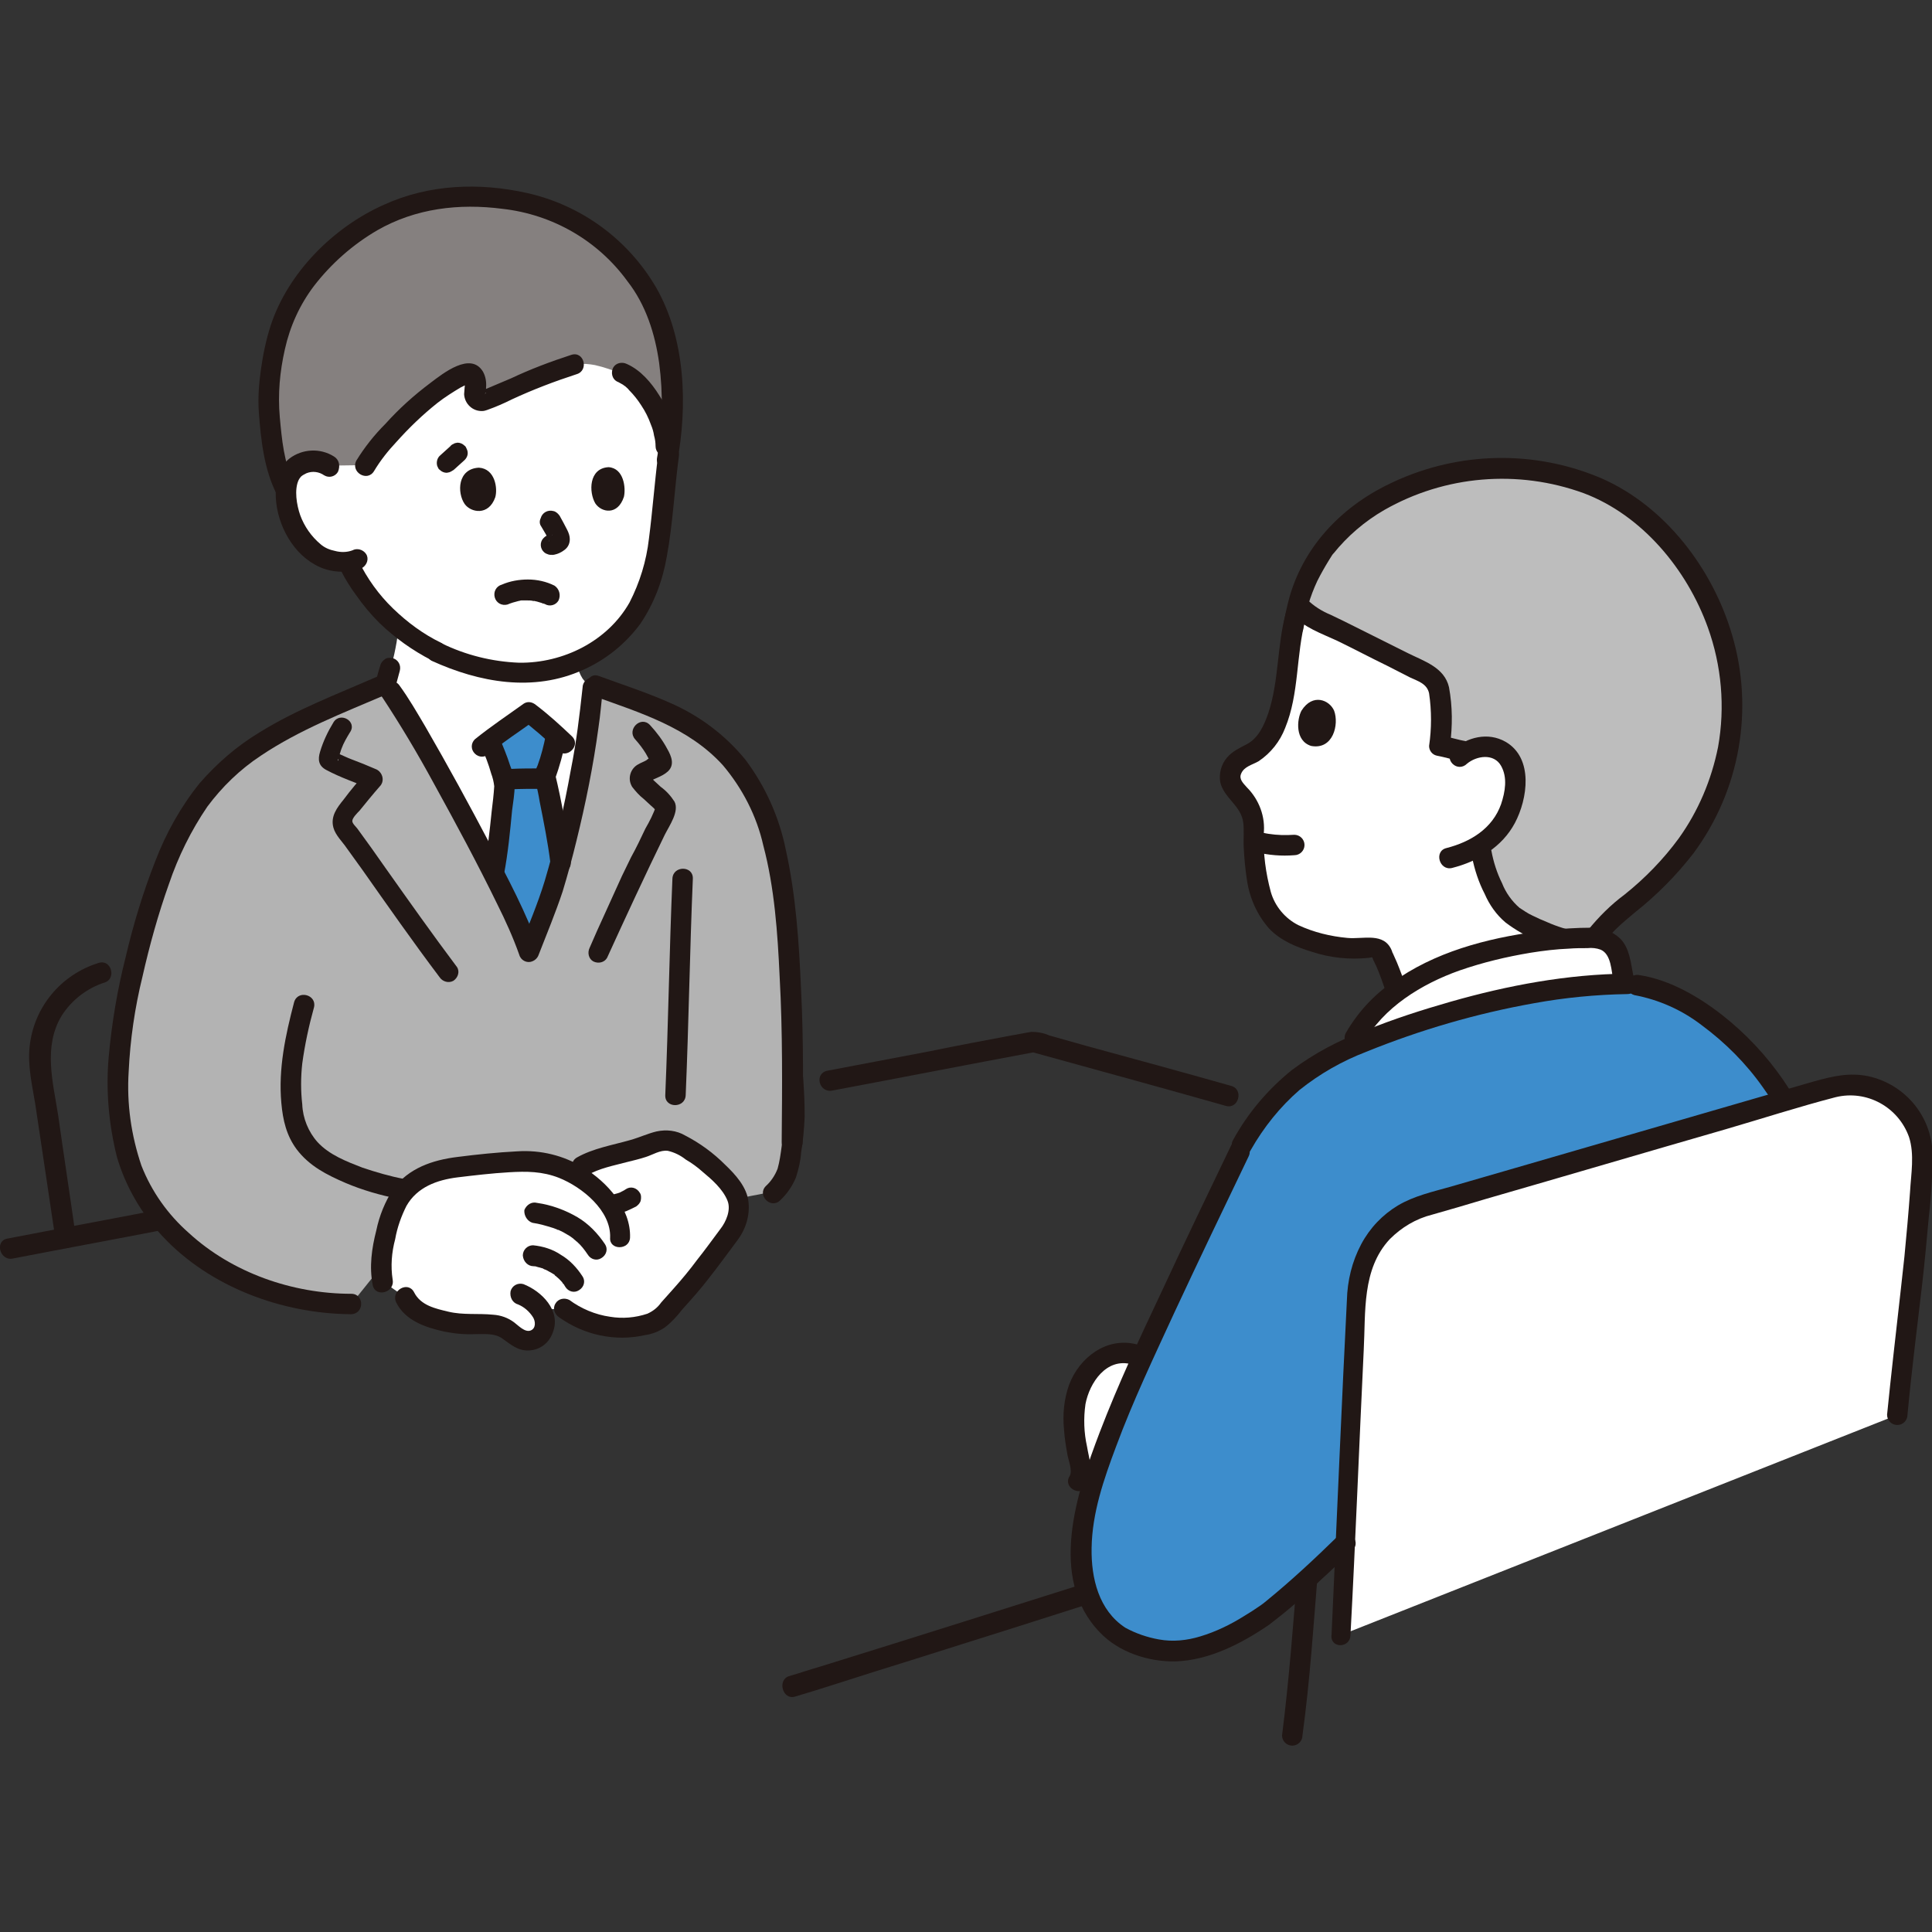
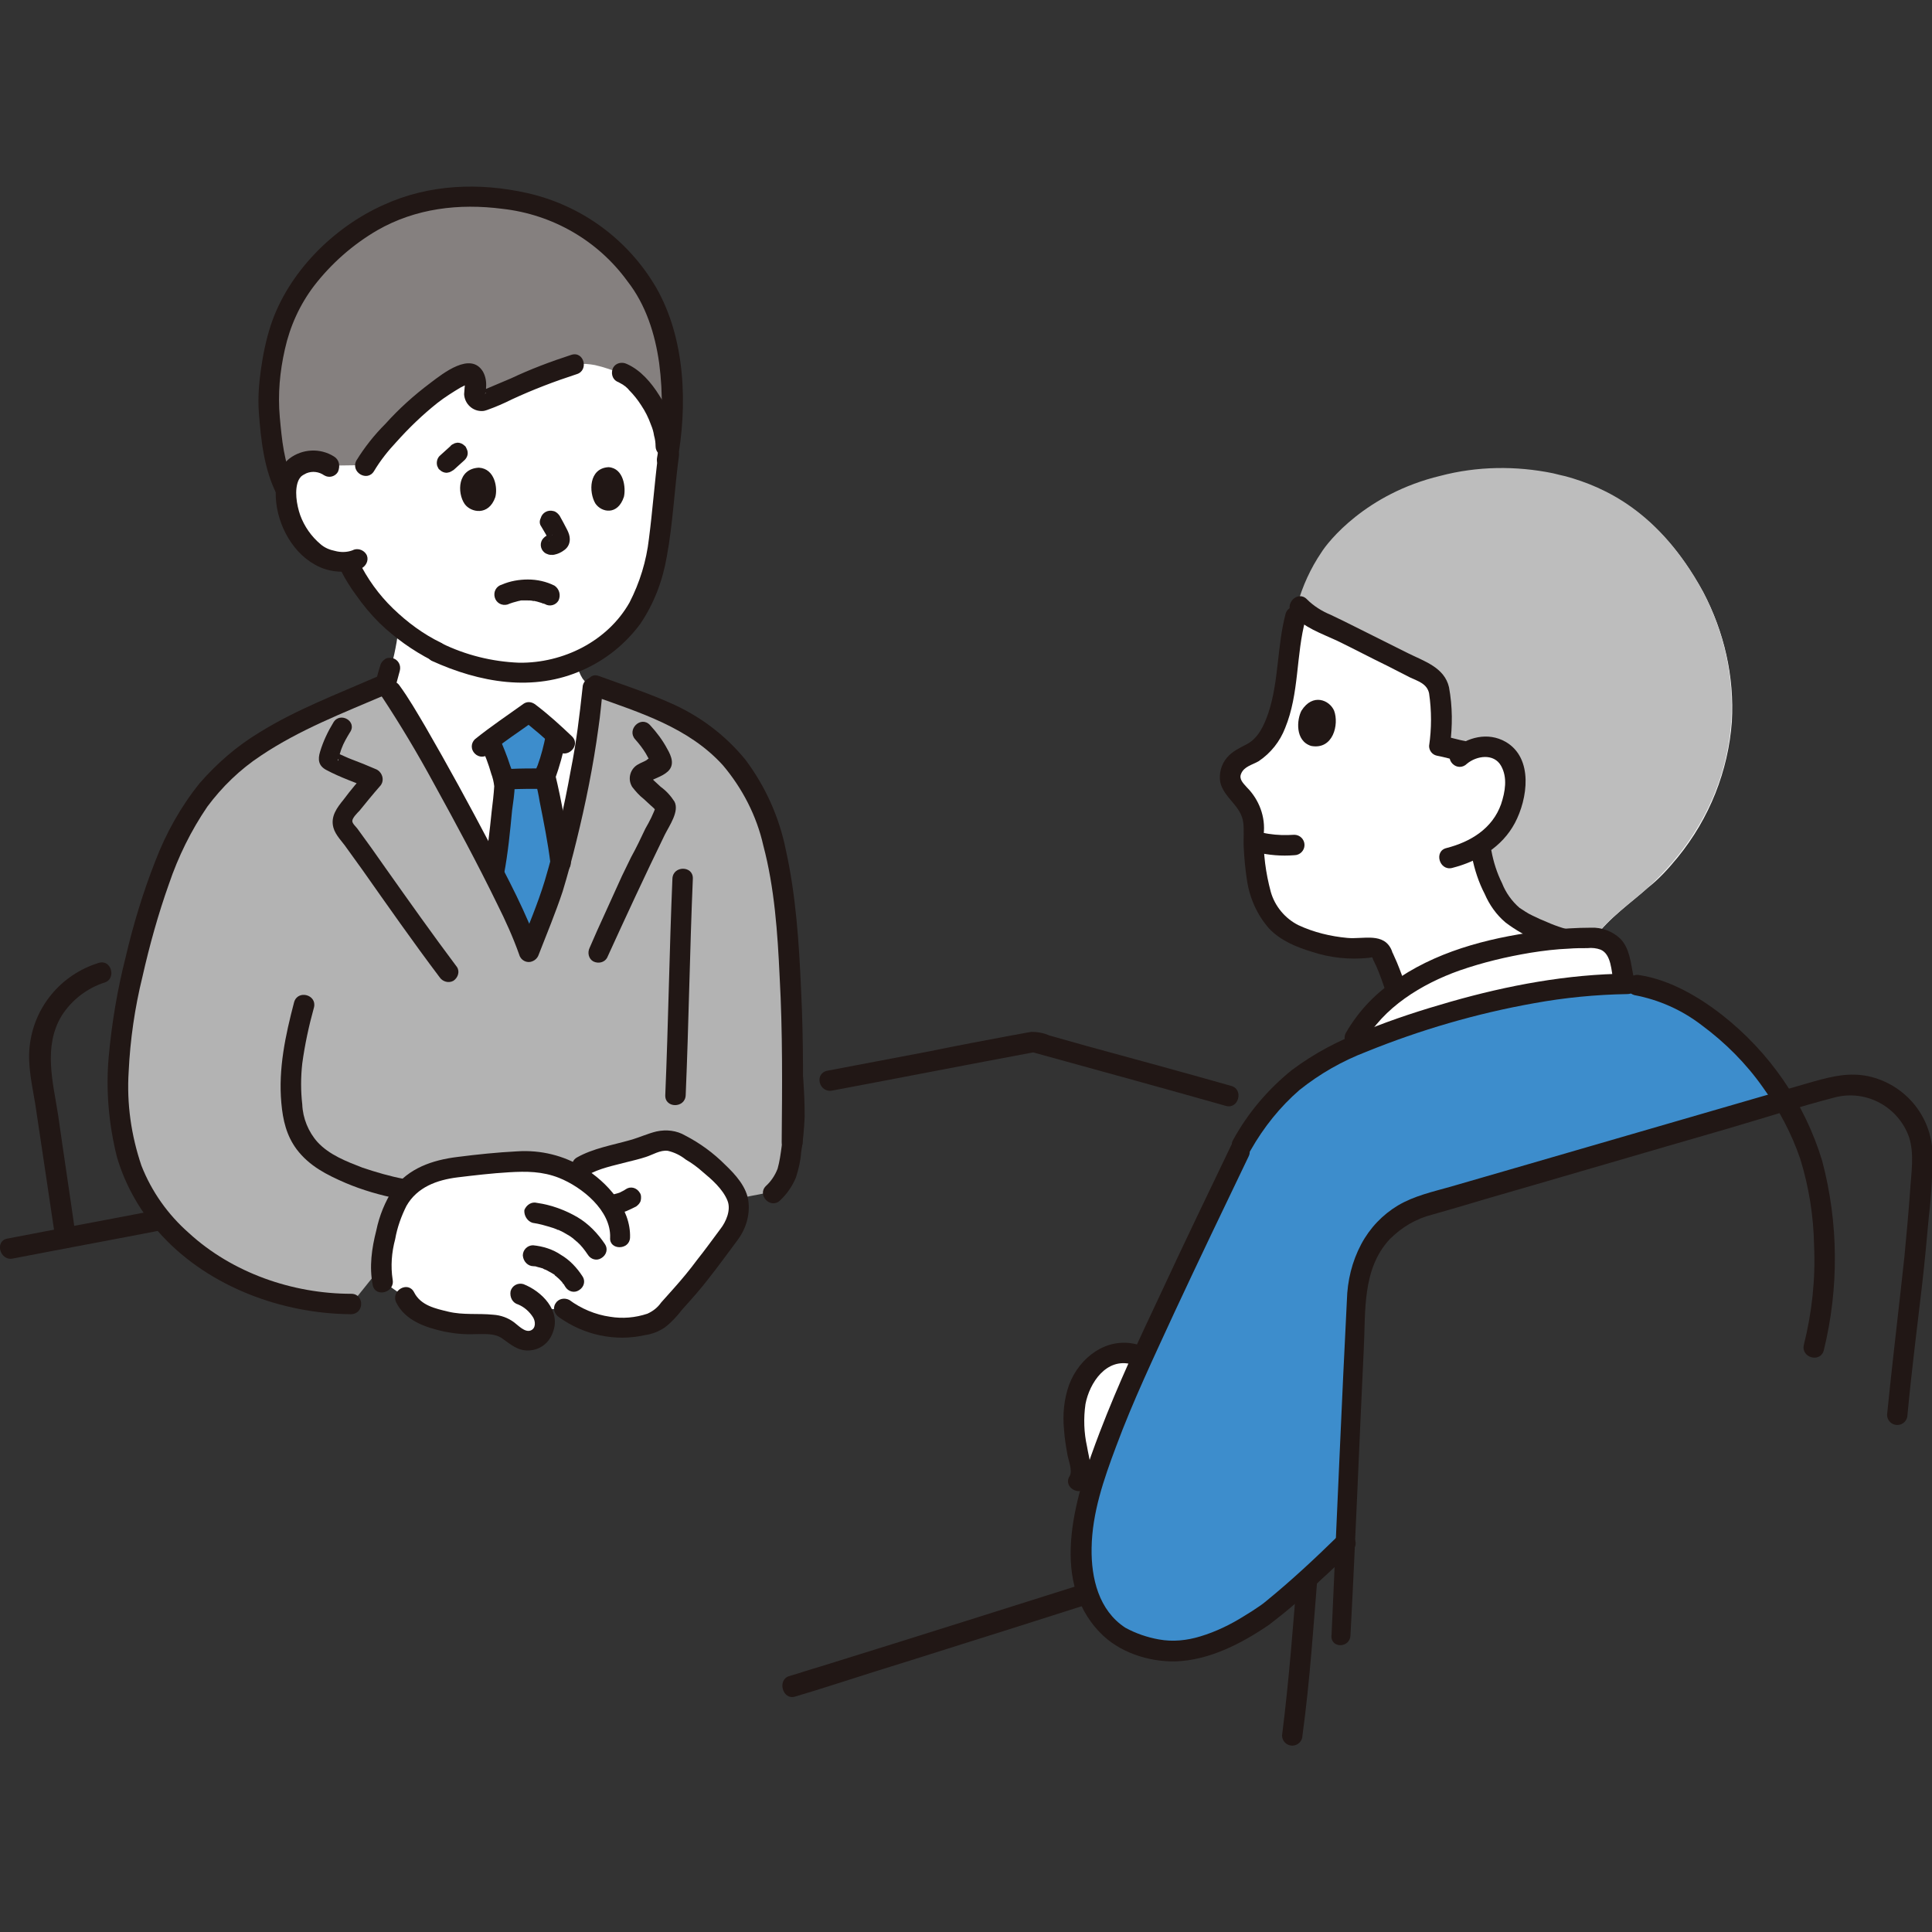
<svg xmlns="http://www.w3.org/2000/svg" version="1.1" id="レイヤー_1" x="0px" y="0px" viewBox="0 0 378.4 378.4" style="enable-background:new 0 0 378.4 378.4;" xml:space="preserve">
  <rect x="0" y="0" width="378.4" height="378.4" fill="#333333" stroke="none" />
  <style type="text/css">
	.st0{fill:#FFFFFF;}
	.st1{fill:#BDBDBD;}
	.st2{fill:#211715;}
	.st3{fill:#3D8DCC;}
	.st4{fill:#B3B3B3;}
	.st5{fill:#85807F;}
	.st6{fill:none;}
</style>
  <path class="st0" d="M328.6,167.9c6.2-7.6,9.9-16.9,10.6-26.6c0.5-8.8-1.5-17.5-5.6-25.3c-9.5-17.4-21.7-21.4-29.3-23.1  c-7.3-1.5-14.9-1.4-22.1,0.5c-14.6,3.5-22,12.9-23.3,15c-2.9,4.3-4.8,9.1-5.5,14.3c-0.6,2.7-1,5.4-1.1,8.1  c-0.8,6.2-1.9,14.7-7.8,17.2c-1.2,0.5-2.2,1.3-2.9,2.4c-1.7,2.9,0.9,4.6,2.3,6.5c0.9,1.2,1.5,2.7,1.8,4.2c-0.1,3,0,6,0.4,9  c0.2,2.1,0.7,4.2,1.4,6.2c1,2.9,3.2,5.3,5.9,6.6c4.5,2.2,10.9,3.4,15.1,2.7c1-0.2,2,0.5,2.3,1.4c1.1,2.3,2,4.6,2.7,7l0.1,0.3  c4.3-3.1,9.2-5.5,14.3-7c7.8-2.4,15.9-3.6,24-3.7c0.2,0,0.4,0,0.5,0c2.6-3.7,7.3-7,10.3-9.7C324.9,172.2,326.8,170.1,328.6,167.9z" />
  <path class="st1" d="M281.9,134.9c0.4,3.7,0.4,7.4,0,11.1c0.9,0.2,3.9,1,4.7,1.1l0.6,0.1c0.9-0.5,1.8-0.9,2.9-1  c1.8-0.3,3.5,0.3,4.8,1.5c1.8,1.8,2.3,5,1.8,7.5c-0.7,4.2-3.1,8-6.8,10.3c0.2,0.9,0.3,1.6,0.3,1.6c0.8,4,2.5,7.9,5,11.1  c2.5,2.8,9.3,5.4,13.4,6.3l2.8,0.7c2.2-4.4,7.9-8.2,11.3-11.3c6.1-5.5,15.3-16.4,16.4-32.8c0.5-8.8-1.5-17.5-5.6-25.3  c-8.5-15.6-19.2-20.4-26.8-22.5c-0.9-0.2-1.7-0.4-2.5-0.6c-7.3-1.5-14.9-1.4-22.1,0.5c-14.6,3.5-22,12.9-23.3,15  c-2.1,3.1-3.7,6.6-4.7,10.2l0.3,0.4c1.3,1.3,2.9,2.4,4.7,3.1c6,2.8,13.5,6.8,19.4,9.7c0.8,0.3,1.5,0.8,2.1,1.4  c0.6,0.7,1,1.6,1.1,2.6c0.4,3.5,0.5,7,0,10.5c0.9,0.2,3.9,1,4.7,1.1" />
  <path class="st2" d="M275.4,193.5c-0.5-1.7-1.1-3.3-1.8-5c-0.3-0.6-0.5-1.2-0.8-1.8c-0.1-0.1-0.1-0.3-0.2-0.4  c-0.2-0.4,0.3,0.7,0-0.1c-1.5-3.7-5.6-2.2-8.7-2.5c-3.3-0.3-6.6-1.1-9.6-2.5c-2.6-1.3-4.6-3.7-5.4-6.5c-1-3.7-1.5-7.5-1.4-11.3  c0.4-3.4-0.9-6.8-3.3-9.2c-0.7-0.8-1.6-1.6-1.1-2.7c0.6-1.4,2.2-1.7,3.4-2.4c2.4-1.6,4.2-3.9,5.2-6.5c2.8-6.8,2.1-14.3,4-21.3  c0.7-2.5-3.2-3.5-3.9-1.1c-1.7,6.4-1.3,13.2-3.4,19.5c-0.8,2.3-1.9,4.8-4.1,6c-1.5,0.8-2.9,1.4-4,2.7c-1.1,1.3-1.6,3.1-1.3,4.8  c0.7,3.1,4.1,4.6,4.5,7.9c0.2,1.6,0,3.3,0.1,5c0.1,2,0.3,4.1,0.6,6.1c0.5,3.6,2,7,4.4,9.7c2.2,2.3,5.3,3.6,8.3,4.5  c3.6,1.2,7.4,1.6,11.2,1.2c0.8-0.1,0.6-0.3,0.9,0.5c0.2,0.3,0.3,0.7,0.5,1c0.8,1.8,1.4,3.6,2,5.4C272.3,197,276.2,196,275.4,193.5  L275.4,193.5z" />
-   <path class="st2" d="M255.2,123.4c0.4-3.3,1.4-6.6,2.8-9.6c0.7-1.4,1.5-2.8,2.3-4.1c0.2-0.3,0.3-0.5,0.5-0.8  c0.1-0.2,0.6-0.8,0.3-0.4c2.8-3.5,6.2-6.4,10-8.6c11.9-6.8,26.2-8,39.1-3.3c11.4,4.3,20.2,14.9,24.3,26.3c2.7,7.5,3.4,15.6,2,23.4  c-1.3,6.5-3.9,12.6-7.7,17.9c-3,4.1-6.6,7.8-10.6,11c-2.7,2-5.1,4.4-7.2,7c-1.7,2.3-2.6,5.2-2.4,8.1c0,1.6,0.2,3.1,0.4,4.7  c0.3,1.1,1.4,1.7,2.5,1.4c1-0.3,1.7-1.4,1.4-2.5c-0.2-1.5-0.3-3.1-0.3-4.6c-0.1-1.1,0.2-2.3,0.7-3.3c1.6-2.9,4.3-5.1,6.8-7.2  c4.3-3.4,8.2-7.3,11.6-11.7c9.1-12.3,11.9-28.2,7.5-42.9c-3.8-12.8-13-25-25.5-30.5c-13.1-5.6-27.9-5.3-40.8,0.7  c-9.6,4.4-17.3,12.1-20.3,22.4c-0.5,1.8-0.9,3.6-1.2,5.5c-0.3,1.1,0.4,2.1,1.4,2.5C253.8,125.1,254.9,124.4,255.2,123.4L255.2,123.4  z" />
  <path class="st2" d="M287.3,149.6c1.9-1.6,5.3-2.1,6.7,0.4c1.3,2.3,0.8,5.1,0,7.5c-1.7,4.8-6,7.4-10.7,8.6c-2.5,0.6-1.4,4.5,1.1,3.9  c5.1-1.3,9.8-4.1,12.3-8.8s3.7-12.7-1.8-15.9c-3.5-2-7.5-0.9-10.4,1.5c-0.8,0.8-0.8,2,0,2.8C285.3,150.4,286.5,150.4,287.3,149.6  L287.3,149.6z" />
  <path class="st2" d="M254.9,139.2c-0.9,1.7-1.3,5.9,1.9,6.9c4.3,0.8,5.5-4.2,4.5-6.9C260.4,137.1,257.1,135.7,254.9,139.2z" />
  <path class="st2" d="M288.3,167.8c0.5,2.5,1.3,5,2.5,7.3c0.9,2.1,2.3,4.1,4.1,5.6c2,1.5,4.1,2.7,6.4,3.6c2.2,0.9,4.5,1.7,6.8,2.2  c2.5,0.6,3.6-3.3,1.1-3.9c-2.1-0.5-4.2-1.1-6.2-2c-1-0.4-1.9-0.8-2.9-1.3c-0.9-0.4-1.7-1-2.5-1.5c-1.5-1.3-2.7-3-3.4-4.8  c-1-2-1.7-4.2-2.1-6.4c-0.3-1.1-1.4-1.7-2.5-1.4C288.6,165.6,288,166.7,288.3,167.8L288.3,167.8z" />
  <path class="st2" d="M246,166.9c2.5,0.6,5,0.8,7.5,0.6c1.1,0,2-0.9,2-2s-0.9-2-2-2c-1.7,0.1-3.3,0.1-5-0.2l0.5,0.1  c-0.7-0.1-1.3-0.2-2-0.4c-1.1-0.3-2.2,0.3-2.5,1.4C244.3,165.5,245,166.6,246,166.9L246,166.9L246,166.9z" />
  <path class="st2" d="M253.1,120.3c2.2,2.6,5.8,3.8,8.8,5.2c3.3,1.6,6.5,3.3,9.8,4.9c1.5,0.8,3,1.5,4.5,2.3c1.5,0.7,3.3,1.2,3.7,3.1  c0.5,3.4,0.5,6.9,0,10.3c0,0.9,0.6,1.7,1.5,1.9c1.6,0.3,3.2,0.8,4.7,1.1c2.5,0.5,3.6-3.3,1.1-3.9c-1.6-0.3-3.2-0.8-4.7-1.1l1.5,1.9  c0.5-3.8,0.5-7.6-0.2-11.4c-0.9-3.9-4.9-5.1-8.1-6.7c-3.4-1.7-6.8-3.4-10.2-5.1c-1.6-0.8-3.2-1.6-4.9-2.4c-1.7-0.7-3.3-1.7-4.6-3  C254.2,115.5,251.4,118.3,253.1,120.3L253.1,120.3z" />
  <path class="st2" d="M155.7,332.3c5.1-1.5,10.2-3.2,15.3-4.8c9.7-3,19.3-6.1,28.9-9.1l17.9-5.7c2.4-0.8,1.4-4.6-1.1-3.9  c-18.7,5.9-37.3,11.8-56,17.6c-2.1,0.6-4.1,1.3-6.2,1.9C152.2,329.1,153.3,333,155.7,332.3L155.7,332.3z" />
  <path class="st2" d="M254.2,306.8c-0.9,11.1-1.7,22.1-3.1,33.1c0,1.1,0.9,2,2,2c1.1,0,2-0.9,2-2c1.5-11,2.2-22.1,3.1-33.1  C258.4,304.2,254.4,304.2,254.2,306.8L254.2,306.8z" />
  <path class="st3" d="M299.6,194.6c6.2-1.2,12.5-1.8,18.8-2c1.3,0.2,2.3,0.3,2.3,0.3c3.4,0.5,8.3,2.8,9.7,3.6  c7.9,4.4,14.6,11.7,19.2,19.2c-22.3,6.5-50.6,14.7-70.8,20.6c-7.7,2.2-12.7,9.3-13.1,17.4c-0.9,16.2-1.6,32.8-2.3,48.3  c-0.2,0.2-12.5,12-16.2,14.4c-5.9,3.9-12.4,7.4-19.3,6.8c-2.2-0.2-6.7-1.5-8.7-2.8c-3.8-2.7-6.4-6.8-7.1-11.3  c-1.7-9.8,1.8-19.7,5.4-29c5.2-13.5,19.3-42.4,25.9-56.2c4.4-8.1,11.4-14.5,19.8-18.2C275,200.6,287.1,196.9,299.6,194.6z" />
  <path class="st0" d="M109.5,170c-0.6,2.3-1.3,4.4-1.8,5.9c-1.5,4.1-2.4,6.4-4.1,10.6c-4-11.4-21.9-43.7-27.2-51.2l-1-1.6  c0.3-0.4,0.6-0.9,0.7-1.4c0.9-2.8,1.5-5.7,1.9-8.6l0.1-0.8c2.3,1.8,4.7,3.4,7.3,4.8c3.2,1.5,6.6,2.7,10.1,3.4  c1.2,0.2,2.4,0.4,3.7,0.5c4.7,0.5,9.5-0.2,13.8-2.2c0.1,0.5,0.1,0.8,0.1,0.8c0.1,1,0.5,1.9,1,2.7c0.5,0.7,1.2,1.4,2,1.8l-0.3,2.8  C115.5,143.4,112.3,159.6,109.5,170z" />
  <path class="st0" d="M217.6,265.4c-1.7,0.5-3.2,1.5-4.3,2.9c-2,2.6-3.1,5.8-3.1,9.1c0,3.3,0.4,6.5,1.2,9.7c0.3,1,0.2,2.2-0.3,3.1  l2.6,1.1c1.1-3.8,2.5-7.5,3.9-11.1c1.4-3.8,3.6-8.7,6.1-14.2C221.8,264.9,219.6,264.7,217.6,265.4z" />
  <path class="st0" d="M107.9,65.9c-1.5-0.1-3.1-0.2-4.8-0.2c-32.3,0-38.7,25.4-38.7,25.4c-1.1-0.8-2.5-1.1-3.8-0.8  c-1.7,0.1-3.3,1.2-4,2.8c-1.2,2.6-0.6,7,0.7,9.6c1.1,2.5,2.9,4.7,5.3,6.2c1.7,0.9,3.6,1.3,5.5,1.1c0.2,0.5,0.4,0.8,0.4,0.8  c0.6,1.3,2,3.5,2,3.5c1.5,2.2,3.1,4.3,5,6.2c3,2.8,6.3,5.3,10,7.2c3.2,1.5,6.6,2.7,10.1,3.4c1.2,0.2,2.4,0.4,3.7,0.5  c7.5,0.8,14.9-1.5,20.6-6.4c5.9-4.8,8.4-12.4,9.4-20.8c0.5-4.8,1-10.1,1.7-15.4C130.9,89.1,135,68.1,107.9,65.9z" />
  <path class="st0" d="M267,200.8c-1,1.3-1.8,2.8-2.4,4.3c15.4-6.7,36.8-12.2,53.6-12.4c-0.1-0.6-0.2-1.1-0.2-1.1l-0.9-4.2  c-0.6-2.3-2.8-3.9-5.2-3.7c-8.1,0.1-16.2,1.3-24,3.7C280.2,189.6,271.6,194.3,267,200.8z" />
  <path class="st3" d="M98.5,157.2c0.2-2,0.4-3.5,0.4-3.8c-0.7-2.9-1.7-5.7-2.9-8.4c2.7-2.1,5.9-4.2,7.7-5.5c2,1.5,3.5,2.8,5.3,4.4  c-0.1,0.3-0.1,0.5-0.1,0.5c-0.5,2.6-1.2,5.1-2.1,7.6c0.6,2.3,1,4.7,1.4,6.8c0.9,4.5,1.3,6.7,1.7,10.1c-0.7,2.8-1.5,5.2-2.1,7  c-1.5,4.1-2.4,6.4-4.1,10.6c-2-5.2-4.3-10.2-6.9-15.2l0.1-0.7C97.2,168.7,98,161.7,98.5,157.2z" />
  <path class="st4" d="M68.8,255.4c-14.7,0-28.4-6.6-36.2-15.4c-3.7-4-6.4-8.9-7.8-14.3c-2.6-9.4-1.8-21,0.2-30.7  c2.3-10.9,5.7-23.3,10.3-32.2c7.5-14.4,18.8-19.6,33.3-25.9l6-2.6l0.4-0.2c-1-5.3,23.8,38.7,28.6,52.3c1.6-4.1,2.5-6.4,4.1-10.6  c3.1-8.6,7.8-31.3,8.1-38.3l0.3-3c0,0,0-0.3,0.1-0.6l0.7,0.2l8.4,3c16.9,6,24.8,15.9,27.7,34.5c2.6,16.5,2.4,34.5,2.3,51.8l-3.9,10  l-76.9,14.9L68.8,255.4z" />
  <path class="st2" d="M77.3,135.1c0.3-1.2,0.7-2.5,1-3.7c0.3-1.1-0.3-2.2-1.4-2.5c-0.5-0.1-1.1-0.1-1.5,0.2c-0.4,0.3-0.8,0.7-0.9,1.2  c-0.4,1.2-0.7,2.4-1,3.7c-0.1,0.5-0.1,1.1,0.2,1.5c0.6,1,1.8,1.3,2.7,0.7C76.9,136,77.2,135.6,77.3,135.1L77.3,135.1z" />
  <path class="st0" d="M101.5,262c-1.2-0.7-2.4-2-3.5-2.3c-2.6-0.7-6.6,0-9.3-0.6c-3.6-0.7-7.7-1.6-9.3-5l-4.4-3.1  c-0.7-3.2-0.1-6.6,0.8-9.8c0.8-3.1,1.8-6.4,4.2-8.7c2-1.9,4.5-3.1,7.2-3.7c3.9-0.7,14.8-1.7,17.2-1.5c2.7,0.2,5.3,1,7.7,2.3  c0.7-0.3,1.4-0.7,2.1-1.2c0.3-0.2,0.6-0.3,0.9-0.4c4-1.8,9.2-2.4,13.2-4.1c1.4-0.6,3.1-0.6,4.5,0.1c4.8,2.4,9.7,6.8,11.4,10.3  c1,2.1,0.1,5.8-1.4,7.5c-3.8,5.4-8,10.5-12.5,15.4c-1.7,2.5-5.2,2.6-7.9,2.8c-4.3,0.2-8.5-1.1-12-3.7l-4.7,0.2  c0.3,0.4,0.6,0.9,0.9,1.4c0.4,1.1,0.2,2.4-0.5,3.4c-0.8,1.3-2.5,1.8-3.9,1.2C102,262.3,101.7,262.2,101.5,262z" />
  <path class="st2" d="M357.2,264.5c3-12.2,2.9-25-0.3-37.1c-3.4-11.3-10.3-21.3-19.6-28.6c-4.6-3.6-10.3-6.9-16.1-7.8  c-1.1-0.3-2.1,0.4-2.5,1.4c-0.3,1.1,0.3,2.2,1.4,2.5c4.8,0.9,9.3,2.9,13.2,5.9c4.6,3.4,8.7,7.5,12,12.2c3.1,4.3,5.6,9,7.3,14  c1.7,5.5,2.6,11.2,2.7,16.9c0.3,6.6-0.4,13.1-2,19.5C352.7,265.9,356.5,267,357.2,264.5L357.2,264.5z" />
  <path class="st2" d="M319.9,191.1c-0.5-2.5-0.7-5.4-2.6-7.3c-1.5-1.4-3.6-2.2-5.7-2.1c-2.9,0-5.7,0.2-8.6,0.5  c-10,1.2-20.3,3.6-28.8,9.2c-4.4,2.7-8,6.4-10.6,10.9c-1.2,2.3,2.2,4.3,3.5,2c3.8-7,11.4-11.6,18.7-14.2c4.6-1.6,9.2-2.7,14-3.5  c2.5-0.4,5-0.7,7.5-0.8c1.2-0.1,2.4-0.1,3.6-0.1c0.9-0.1,1.8,0,2.6,0.3c2.1,0.9,2.1,4.2,2.5,6.2  C316.5,194.7,320.4,193.6,319.9,191.1L319.9,191.1z" />
-   <path class="st0" d="M262.5,320.3c1.1-20.4,1.9-43.9,3.1-66.6c0.4-8,5.4-15.1,13.1-17.4c23-6.6,56.5-16.4,79.6-23.1  c9-2.6,18.3,4.2,18,13.6c-0.5,15.4-3.4,35.3-4.9,50.4" />
  <path class="st2" d="M264.5,320.3c1-18.6,1.7-37.3,2.6-55.9c0.4-7.4-0.4-15.8,5.1-21.7c2.3-2.3,5.1-4,8.3-4.8c3.5-1,7-2,10.6-3.1  c15.6-4.5,31.2-9.1,46.8-13.6c7.2-2.1,14.3-4.4,21.6-6.3c6.1-1.5,12.3,1.9,14.4,7.8c1.1,3.4,0.4,7.2,0.2,10.7  c-0.3,4.2-0.7,8.5-1.1,12.7c-0.9,8.4-1.9,16.8-2.8,25.2c-0.2,1.9-0.4,3.9-0.6,5.8c0,1.1,0.9,2,2,2c1.1,0,2-0.9,2-2  c0.8-8.6,1.9-17.2,2.9-25.8c0.5-4.4,0.9-8.8,1.3-13.2c0.5-4.1,0.7-8.2,0.7-12.4c-0.3-7.2-5.4-13.3-12.5-14.9c-3.8-0.8-7.1,0-10.7,1  l-11.1,3.2c-16.2,4.7-32.4,9.4-48.6,14.1c-3.8,1.1-7.6,2.2-11.4,3.3c-3.5,1-7.2,1.8-10.4,3.7c-3,1.8-5.5,4.4-7.2,7.6  c-1.8,3.4-2.7,7.1-2.8,11c-1,19.6-1.8,39.2-2.7,58.8c-0.1,2.2-0.2,4.4-0.3,6.6C260.4,322.9,264.4,322.9,264.5,320.3L264.5,320.3z" />
  <path class="st2" d="M241.1,224.4c-4.5,9.4-9.1,18.9-13.5,28.4c-4.3,9.1-8.6,18.3-12.2,27.7c-4.5,11.8-10.2,28.6,0,39.2  c3.7,3.9,9.5,5.8,14.8,5.7c6.6-0.2,13-3.5,18.4-7.2c3.4-2.6,6.7-5.4,9.7-8.4c2.2-2,4.4-4.1,6.6-6.2c1.9-1.8-1-4.6-2.8-2.8  c-4.5,4.4-9.1,8.7-14,12.7c-0.6,0.5-1,0.8-1.3,1c-1,0.7-2.1,1.4-3.1,2c-2.7,1.7-5.6,3.1-8.6,4c-2.6,0.8-5.4,1.1-8.1,0.6  c-2.3-0.4-4.6-1.2-6.6-2.3c-5.2-3.4-6.7-9.7-6.6-15.6c0.1-6.9,2.4-13.5,4.8-19.9c3.3-8.9,7.4-17.5,11.4-26.2  c4.8-10.3,9.7-20.5,14.6-30.7C245.6,224.1,242.2,222,241.1,224.4L241.1,224.4z" />
  <path class="st2" d="M222.6,263.3c-5.9-1.5-11.2,2.6-13.2,7.9c-1,2.8-1.3,5.8-1,8.8c0.1,1.7,0.4,3.4,0.7,5.1c0.2,1,1,3,0.4,4  c-1.4,2.2,2.1,4.2,3.5,2c1.4-2.3,0.3-5.3-0.1-7.8c-0.6-2.7-0.7-5.5-0.3-8.3c0.8-4.2,4.1-9.1,9-7.8C224,267.8,225,263.9,222.6,263.3  L222.6,263.3z" />
  <path class="st2" d="M245,225.2c2.5-4.4,5.7-8.4,9.5-11.7c4-3.2,8.4-5.7,13.1-7.5c10.6-4.3,21.6-7.5,32.8-9.5  c6-1.1,12.2-1.7,18.3-1.8c2.6,0,2.6-4,0-4c-11.7,0.1-23.4,2.3-34.6,5.5c-5.6,1.6-11.2,3.4-16.6,5.6c-5.2,1.9-10.1,4.5-14.5,7.8  c-4.7,3.8-8.6,8.4-11.5,13.7C240.3,225.4,243.8,227.5,245,225.2L245,225.2z" />
  <path class="st2" d="M163,213.6c13.3-2.5,26.6-5.1,40-7.6h-1.1c12.7,3.5,25.5,7,38.2,10.6c2.5,0.7,3.5-3.2,1.1-3.9  c-9.5-2.7-19.1-5.3-28.6-7.9l-7.1-2c-1.1-0.5-2.3-0.7-3.5-0.7c-1.3,0.2-2.6,0.5-3.9,0.7c-5.3,1-10.7,2-16,3.1l-20,3.8  C159.4,210.2,160.4,214.1,163,213.6L163,213.6z" />
  <path class="st2" d="M2.5,246.5c9.8-1.9,19.6-3.7,29.4-5.6c2.5-0.5,1.5-4.3-1.1-3.9c-9.8,1.9-19.6,3.7-29.4,5.6  C-1.1,243.1,0,247,2.5,246.5L2.5,246.5z" />
  <path class="st2" d="M19.3,188.6c-7.4,2.3-12.7,8.7-13.5,16.4c-0.4,3.7,0.5,7.6,1.1,11.2c0.6,4.2,1.3,8.5,1.9,12.7  c0.7,4.7,1.4,9.4,2.1,14.1c0.3,1.1,1.4,1.7,2.5,1.4c1-0.3,1.7-1.4,1.4-2.5c-1.1-7.8-2.3-15.6-3.4-23.4c-1-6.5-3-13.5,0.7-19.6  c2-3.1,5-5.4,8.5-6.5C22.8,191.6,21.8,187.8,19.3,188.6L19.3,188.6z" />
  <path class="st5" d="M64.4,91.2c-1.1-0.8-2.5-1.1-3.8-0.8c-1.7,0.1-3.3,1.2-4,2.8l-1,2.1c-2-4.2-2.7-11.3-3-14.7  c-0.1-4.2,0.3-8.4,1.2-12.6c1.6-6.6,3.6-10.5,8.5-16.1c10.7-11.6,22.6-13.6,30.5-13.3c12.2,0.5,20.9,3.3,28.5,12.2  c5.5,5,7.9,11.2,9.3,18.2c1.2,7,1.1,14.2-0.1,21.1l-0.1-2.6c-0.2-6.2-5.2-12.9-8.7-14.3c-1.7-0.7-3.4-1.3-5.2-1.7  c-1.1-0.2-2.2-0.3-3.3-0.2l-0.7,0.2c-5.4,1.6-13.2,5.2-17.5,7c-0.7,0.3-1.5,0-1.8-0.7C93,77.4,93,77.2,93,76.9  c0.2-0.8,0.2-1.7,0-2.5c-0.2-1-1-1.6-1.8-1.3c-8.6,3.6-18.1,15-19.7,18L64.4,91.2z" />
  <path class="st2" d="M109.5,258c4.9,3.5,11,4.8,16.8,3.5c1.4-0.2,2.7-0.7,3.9-1.5c1.3-1,2.4-2.2,3.4-3.5c1.8-2,3.6-4,5.2-6.1  c1.9-2.4,3.7-4.9,5.5-7.3c1.7-2.2,2.6-4.9,2.3-7.7c-0.3-2.9-2.6-5.4-4.6-7.3c-2.3-2.3-4.9-4.2-7.8-5.7c-1.7-1-3.7-1.2-5.6-0.8  c-1.7,0.4-3.4,1.2-5.2,1.7c-3.5,1-7.2,1.6-10.4,3.4c-2.2,1.3-0.2,4.7,2,3.5c2.4-1.4,5.2-1.9,7.8-2.6c1.2-0.3,2.5-0.6,3.7-1  c1.3-0.4,2.8-1.4,4.3-1.2c1.3,0.3,2.5,0.9,3.5,1.7c1.2,0.7,2.3,1.5,3.3,2.4c1.8,1.5,4,3.4,4.9,5.7c0.7,1.8-0.3,4.1-1.4,5.5  c-1.5,2-3,4.1-4.6,6.1c-1.4,1.9-2.9,3.7-4.5,5.5c-0.8,0.9-1.6,1.8-2.5,2.8c-0.7,1-1.6,1.7-2.7,2.2c-2.4,0.8-4.9,1-7.3,0.6  c-2.9-0.4-5.7-1.6-8-3.3c-1-0.5-2.2-0.2-2.7,0.7C108.2,256.2,108.6,257.4,109.5,258L109.5,258z" />
  <path class="st2" d="M121,237.7c0.6-0.1,1.2-0.3,1.7-0.5c0.7-0.3,1.3-0.6,1.9-0.9c0.4-0.3,0.8-0.7,0.9-1.2c0.1-0.5,0.1-1.1-0.2-1.5  c-0.6-1-1.8-1.3-2.7-0.7c0,0,0,0,0,0c-0.4,0.3-0.9,0.5-1.3,0.7l0.5-0.2c-0.6,0.3-1.2,0.4-1.9,0.6c-1.1,0.3-1.7,1.4-1.4,2.5  c0.1,0.5,0.5,0.9,0.9,1.2C119.9,237.8,120.5,237.8,121,237.7L121,237.7z" />
  <path class="st2" d="M57.6,196.3c-1.7,6.5-3.1,13-2.5,19.7c0.3,3.4,1,6.4,3,9.1c2.5,3.3,5.9,5,9.6,6.6c3.3,1.4,6.8,2.4,10.3,3.1  c2.5,0.5,3.6-3.3,1.1-3.9c-2.7-0.5-5.4-1.3-8.1-2.2c-3.1-1.2-6.5-2.5-8.8-5c-1.8-2-2.9-4.7-3-7.4c-0.3-2.6-0.3-5.3,0-8  c0.5-3.7,1.3-7.4,2.3-11C62.1,194.8,58.3,193.8,57.6,196.3L57.6,196.3z" />
  <path class="st2" d="M68.8,253.4c-11.5,0-23.3-4.1-31.8-11.9c-4.1-3.6-7.3-8.1-9.3-13.2c-2-5.9-2.9-12.1-2.5-18.4  c0.3-6.3,1.2-12.5,2.7-18.6c1.4-6.2,3.1-12.3,5.2-18.2c1.8-5.3,4.3-10.4,7.5-15.1c2.9-3.9,6.4-7.3,10.5-10c7.6-5.1,16.2-8.4,24.6-12  c0.9-0.6,1.3-1.8,0.7-2.7c-0.6-0.9-1.8-1.2-2.7-0.7C65.9,136,58,139,50.9,143.4c-4.5,2.7-8.4,6.1-11.8,10c-3.7,4.6-6.6,9.8-8.7,15.3  c-2.4,6.1-4.3,12.4-5.8,18.8c-1.6,6.3-2.7,12.8-3.3,19.4c-0.6,6.6,0,13.3,1.6,19.7c1.7,5.8,4.8,11.1,8.9,15.5  c9.3,10,23.5,15.2,36.9,15.3C71.4,257.4,71.4,253.4,68.8,253.4L68.8,253.4z" />
  <path class="st2" d="M157.2,223.7c0.1-9.9,0.2-19.9-0.3-29.8c-0.4-9.2-1-18.5-3-27.5c-1.3-6.4-4-12.4-7.9-17.6  c-4-4.9-9.1-8.7-14.9-11.2c-4.5-2-9.2-3.5-13.8-5.2c-2.4-0.9-3.5,3-1.1,3.9c9.2,3.3,18.7,6.2,25.4,13.6c3.8,4.5,6.6,9.9,7.9,15.7  c2.2,8.3,2.8,17.1,3.2,25.7c0.6,10.8,0.5,21.6,0.4,32.4C153.2,226.3,157.2,226.3,157.2,223.7L157.2,223.7z" />
  <path class="st2" d="M131.7,172.1c-0.6,14.1-0.8,28.2-1.4,42.4c-0.1,2.6,3.9,2.6,4,0c0.6-14.1,0.8-28.2,1.4-42.4  C135.8,169.5,131.8,169.5,131.7,172.1z" />
  <path class="st2" d="M57.6,94.6c-2-3.9-2.4-8.6-2.8-12.9c-0.4-4.5,0-8.9,1-13.3c1-4.5,2.9-8.7,5.7-12.4c3.4-4.4,7.6-8.1,12.4-10.9  c7.5-4.3,16-5.3,24.5-4.2c9.8,1.1,18.7,6.2,24.5,14.2c3.6,4.6,5.4,10.3,6.2,16c0.8,6.1,0.7,12.4-0.4,18.5c-0.5,2.5,3.4,3.6,3.9,1.1  c2.1-11.2,1.7-24.3-4.1-34.4c-5.5-9.4-14.6-16.1-25.3-18.5c-9.4-2.1-19.2-1.7-28,2.3c-9.9,4.4-18.8,13.3-22.2,23.7  c-0.9,2.8-1.5,5.7-1.9,8.6c-0.4,2.8-0.6,5.6-0.4,8.4c0.4,5.3,1,11.1,3.5,16C55.3,99,58.8,96.9,57.6,94.6z" />
  <path class="st2" d="M132.5,87.4c-0.2-3.6-1.4-7-3.4-10c-1.5-2.4-3.6-4.9-6.3-6.1c-1-0.5-2.2-0.2-2.7,0.7c-0.5,1-0.2,2.2,0.7,2.7  c0.5,0.2,0.9,0.5,1.3,0.7c0.1,0.1,0.2,0.2,0.3,0.2c-0.2-0.2-0.1-0.1,0.1,0.1c0.2,0.2,0.5,0.4,0.7,0.7c0.9,0.9,1.7,1.9,2.4,3  c0.8,1.2,1.4,2.4,1.9,3.8c0.3,0.7,0.5,1.4,0.6,2.1c0.2,0.7,0.3,1.4,0.3,2.1c0,1.1,0.9,2,2,2C131.6,89.4,132.5,88.5,132.5,87.4  L132.5,87.4z" />
  <path class="st2" d="M111.9,69.5c-4,1.3-8,2.8-11.8,4.6c-1.7,0.7-3.5,1.5-5.2,2.2c-0.2,0.1-0.3,0.1-0.5,0.2c0-0.1,1.3,0.8,0.6,0.5  c0.1,0.1-0.2,0.6,0.1-0.2c0.1-0.3,0.1-0.6,0.1-0.9c0.1-1.1-0.1-2.2-0.6-3.1c-2.4-4-7.8,0.3-10.3,2.2c-3.2,2.4-6.1,5-8.8,8  c-2.2,2.2-4.1,4.6-5.7,7.2c-1.2,2.3,2.2,4.3,3.5,2c1.2-2,2.7-3.9,4.3-5.6c2.5-2.8,5.2-5.4,8.1-7.7c1.4-1.1,3-2.1,4.5-3  c0.4-0.2,0.8-0.4,1.2-0.6c0.1,0,0.4-0.1,0.4-0.2c0.2-0.4-0.7-0.2-0.7-0.2c0,0-0.2,2-0.2,2.3c0.1,1.9,1.7,3.4,3.6,3.3  c0.3,0,0.6-0.1,0.9-0.2c1.7-0.6,3.3-1.3,4.9-2.1c4.1-1.9,8.3-3.5,12.6-4.9C115.4,72.6,114.4,68.7,111.9,69.5L111.9,69.5z" />
  <path class="st2" d="M153.3,211.1c0.4,4.5,0.3,8.9-0.2,13.4c-0.2,1.5-0.4,3-0.8,4.4c-0.5,1.3-1.3,2.5-2.3,3.4  c-1.8,1.8,1,4.6,2.8,2.8c1.3-1.2,2.4-2.8,3.1-4.5c0.5-1.6,0.9-3.2,1-4.8c0.4-2.4,0.6-4.8,0.7-7.1c0-2.5-0.1-5.1-0.3-7.6  C157.1,208.5,153.1,208.5,153.3,211.1L153.3,211.1z" />
  <path class="st2" d="M101.5,255.5c1.2,0.5,2.2,1.4,2.9,2.5c0.5,0.8,0.6,2.2-0.5,2.6c-1.1,0.4-2.4-1-3.2-1.6  c-1.2-0.9-2.6-1.4-4.1-1.5c-3-0.3-5.9,0.1-8.8-0.6c-2.5-0.6-5.4-1.2-6.7-3.8c-1.2-2.3-4.6-0.3-3.5,2c1.8,3.6,5.8,4.9,9.4,5.7  c2,0.4,4,0.6,6.1,0.5c1.8,0,3.7-0.2,5.2,0.8c1.7,1.2,3.1,2.5,5.3,2.4c2.2-0.1,4-1.5,4.7-3.6c1.6-4.2-2.2-8-5.8-9.4  c-1.1-0.3-2.2,0.3-2.5,1.4C99.8,254.1,100.4,255.2,101.5,255.5L101.5,255.5z" />
  <path class="st2" d="M123.4,242.4c0.2-5.7-4.5-10.9-9.1-13.7c-3.9-2.4-8.4-3.5-13-3.2c-3.9,0.2-7.8,0.6-11.7,1.1  c-4.9,0.6-9.6,2.2-12.6,6.3c-1.6,2.5-2.7,5.2-3.3,8.1c-0.9,3.5-1.4,7.1-0.7,10.7c0.5,2.5,4.4,1.5,3.9-1.1c-0.4-2.6-0.2-5.3,0.5-7.9  c0.4-2.3,1.2-4.5,2.2-6.5c2.1-3.7,6-5.1,10-5.6c3.3-0.4,6.7-0.8,10.1-1c3.4-0.2,6.5-0.2,9.8,1.1c4.5,1.8,10.2,6.4,10,11.7  C119.3,244.9,123.3,244.9,123.4,242.4L123.4,242.4z" />
  <path class="st2" d="M104.3,239.5c1.4,0.2,2.7,0.6,4,1c0.3,0.1,0.5,0.2,0.8,0.3c0.1,0.1,0.4,0.2,0.1,0c0.1,0.1,0.3,0.1,0.4,0.2  c0.5,0.2,1,0.5,1.5,0.8c0.4,0.2,0.8,0.5,1.2,0.8c0,0,0.4,0.3,0.1,0.1s0.1,0.1,0.1,0.1c0.2,0.1,0.3,0.3,0.5,0.4  c0.8,0.7,1.5,1.6,2.1,2.5c0.6,1,1.8,1.3,2.7,0.7c1-0.6,1.3-1.8,0.7-2.7c-1.4-2.1-3.2-4-5.4-5.3c-2.4-1.4-5.1-2.4-7.9-2.8  c-1.1-0.3-2.1,0.4-2.5,1.4C102.6,238.1,103.3,239.2,104.3,239.5L104.3,239.5z" />
  <path class="st2" d="M104.5,248c0.1,0,0.2,0,0.2,0C105.1,248.1,104.7,248,104.5,248c0.2,0,0.4,0,0.6,0.1c0.4,0.1,0.7,0.2,1.1,0.3  c0.1,0,0.2,0.1,0.3,0.1c0.3,0.1-0.3-0.1-0.1,0c0.2,0.1,0.4,0.2,0.5,0.2c0.4,0.2,0.7,0.4,1.1,0.6c0.2,0.1,0.3,0.2,0.5,0.3  c0.1,0.1,0.2,0.1,0.2,0.2c0.3,0.2,0,0.1-0.1-0.1c0.3,0.3,0.6,0.5,0.9,0.8c0.3,0.3,0.6,0.6,0.8,0.9c0.2,0.2-0.3-0.4-0.1-0.1  c0.1,0.1,0.1,0.2,0.2,0.2c0.1,0.2,0.2,0.3,0.3,0.5c0.6,1,1.8,1.3,2.7,0.7c1-0.6,1.3-1.8,0.7-2.7c-1.1-1.7-2.5-3.2-4.2-4.2  c-1.6-1.1-3.5-1.7-5.5-1.9c-1.1,0-2,0.9-2,2C102.5,247.1,103.4,248,104.5,248L104.5,248z" />
  <path class="st2" d="M97,97.4c0.5-1.7,0-5.6-3.2-5.8c-4.2,0.2-4.3,4.9-2.8,7.1C92.2,100.4,95.7,101.1,97,97.4z" />
  <path class="st2" d="M122.2,97.3c0.4-1.7,0-5.6-3-5.8c-3.9,0.2-3.9,4.9-2.6,7.1C117.8,100.4,121,101,122.2,97.3z" />
  <path class="st2" d="M106,103.1c0.6,1,1.2,2,1.7,3.1l-0.2-0.5c0.1,0.1,0.1,0.3,0.1,0.4l-0.1-0.5c0,0.1,0,0.1,0,0.2l0.1-0.5  c0,0.1,0,0.1,0,0.2l0.2-0.5c0,0,0,0.1-0.1,0.1l0.3-0.4c-0.1,0.1-0.2,0.2-0.3,0.3l0.4-0.3c-0.1,0.1-0.2,0.1-0.3,0.2l0.5-0.2  c-0.1,0.1-0.3,0.1-0.4,0.1l0.5-0.1c-0.3,0-0.7,0.1-1,0.1c-0.5,0.1-0.9,0.5-1.2,0.9c-0.6,1-0.2,2.2,0.7,2.7c0,0,0,0,0,0l0.5,0.2  c0.3,0.1,0.7,0.1,1.1,0l0,0l-0.5,0.1c0.4,0,0.8-0.1,1.1-0.2c0.6-0.2,1.1-0.5,1.6-0.9c0.6-0.5,0.9-1.2,0.9-2c0-0.6-0.2-1.2-0.5-1.8  c-0.5-1-1-1.9-1.5-2.8c-0.3-0.4-0.7-0.8-1.2-0.9c-1.1-0.3-2.2,0.3-2.5,1.4C105.6,102.1,105.7,102.7,106,103.1L106,103.1z" />
  <path class="st2" d="M65.4,89.4c-2.7-1.7-6.2-1.5-8.7,0.4c-2,1.6-2.7,4.1-2.7,6.6c-0.1,5.4,2.8,11.5,7.7,14.2  c2.8,1.6,6.3,1.8,9.3,0.6c0.9-0.6,1.3-1.8,0.7-2.7c-0.6-0.9-1.8-1.2-2.7-0.7c-1.1,0.4-2.3,0.4-3.4,0.1c-1-0.2-2-0.6-2.8-1.3  c-1.8-1.5-3.2-3.5-4-5.7c-0.7-2-1.2-5-0.3-6.9c0.1-0.2,0.2-0.3,0.3-0.5c-0.2,0.4,0.1-0.1,0.1-0.1c0.3-0.3,0.7-0.5,1.1-0.7  c1.2-0.5,2.5-0.3,3.5,0.4c1,0.6,2.2,0.2,2.7-0.7C66.7,91.2,66.4,90,65.4,89.4L65.4,89.4L65.4,89.4z" />
  <path class="st2" d="M86.4,125.9c-3.5-1.7-6.6-4-9.4-6.7c-2.8-2.7-5.1-5.9-6.8-9.4c-0.6-0.9-1.8-1.3-2.7-0.7  c-0.9,0.6-1.3,1.8-0.7,2.7c0.8,1.6,1.8,3.2,2.9,4.7c1.4,2,2.9,3.8,4.6,5.5c3,2.9,6.5,5.4,10.2,7.3C86.7,130.6,88.7,127.1,86.4,125.9  L86.4,125.9z" />
  <path class="st2" d="M128.9,89.1c-0.7,5.5-1.1,11-1.8,16.4c-0.5,4.4-1.8,8.6-3.8,12.5c-4.3,7.6-13,11.9-21.6,11.8  c-5.3-0.2-10.5-1.5-15.2-3.8c-1-0.5-2.2-0.2-2.7,0.7c-0.5,1-0.2,2.2,0.7,2.7c9.4,4.3,20,6.2,29.7,1.8c4.5-2,8.3-5.1,11.2-9  c2.7-4,4.4-8.5,5.2-13.2c1.2-6.5,1.5-13.3,2.4-19.9c0-1.1-0.9-2-2-2C129.8,87.1,128.9,88,128.9,89.1L128.9,89.1z" />
  <path class="st2" d="M88.2,87.4l-2.1,1.9c-0.2,0.2-0.3,0.4-0.4,0.6c-0.2,0.5-0.2,1.1,0,1.5c0.1,0.2,0.2,0.5,0.4,0.6  c0.4,0.4,0.9,0.6,1.4,0.6l0.5-0.1c0.3-0.1,0.6-0.3,0.9-0.5l2.1-1.9c0.6-0.6,0.8-1.4,0.4-2.2c-0.1-0.2-0.2-0.5-0.4-0.6  c-0.4-0.4-0.9-0.6-1.4-0.6l-0.5,0.1C88.7,87,88.4,87.1,88.2,87.4z" />
  <path class="st2" d="M108.6,114.7c-1.6-0.8-3.4-1.2-5.2-1.2c-1.7,0-3.5,0.3-5.1,1c-1.1,0.3-1.7,1.4-1.4,2.5c0.3,1.1,1.4,1.7,2.5,1.4  c0.7-0.3,1.4-0.5,2.2-0.7c0.2,0,0.3-0.1,0.5-0.1c0.3,0-0.1,0-0.2,0c0.1,0,0.2,0,0.3,0c0.4,0,0.7,0,1.1,0c0.4,0,0.7,0,1.1,0.1  c0.1,0,0.5,0.1,0.1,0c-0.3,0,0,0,0.1,0c0.2,0,0.3,0.1,0.5,0.1c0.3,0.1,0.7,0.2,1,0.3c0.1,0,0.1,0.1,0.2,0.1s0.4,0.2,0.1,0  s0.2,0.1,0.3,0.1c1,0.6,2.2,0.2,2.7-0.7C109.9,116.5,109.5,115.3,108.6,114.7L108.6,114.7z" />
  <path class="st2" d="M106.9,144c-0.4,2-0.9,4-1.6,5.9c-0.5,1-0.6,2.1-0.4,3.2c0.3,1.3,0.6,2.6,0.8,3.9c0.8,4,1.6,8,2.1,12  c0,1.1,0.9,2,2,2c1.1,0,2-0.9,2-2c-0.7-5.9-1.7-11.7-3.1-17.5v1.1c0.9-2.5,1.6-5,2.1-7.6C111.2,142.5,107.4,141.4,106.9,144z" />
  <path class="st2" d="M94.2,146.1c0.8,1.8,1.5,3.6,2,5.4c0.3,0.8,0.5,1.6,0.6,2.5c-0.1,1.6-0.3,3.3-0.5,4.9  c-0.4,3.9-0.8,7.6-1.5,11.3c-0.5,2.5,3.4,3.6,3.9,1.1c0.8-4.2,1.2-8.4,1.6-12.6c0.2-1.6,0.5-3.2,0.5-4.9c-0.1-1.4-0.4-2.7-0.9-3.9  c-0.6-1.9-1.4-3.8-2.2-5.7c-0.6-0.9-1.8-1.3-2.7-0.7C94,143.9,93.7,145.1,94.2,146.1L94.2,146.1z" />
  <path class="st2" d="M106,150.5c-2,0-4,0-6,0.1c-1.1,0-2,0.9-2,2s0.9,2,2,2c2-0.1,4-0.1,6-0.1c1.1,0,2-0.9,2-2  S107.1,150.5,106,150.5z" />
  <path class="st2" d="M112,144.2c-2.2-2.1-4.5-4.2-7-6.1c-0.7-0.6-1.6-0.8-2.4-0.3c-3.2,2.3-6.5,4.5-9.6,7c-0.8,0.8-0.8,2,0,2.8  c0.8,0.8,2,0.8,2.8,0c2.8-2.3,5.9-4.3,8.8-6.4l-2.4-0.3c2.4,1.9,4.8,3.9,7,6.1C111,148.8,113.9,146,112,144.2z" />
  <path class="st2" d="M65.3,141.5c-1.1,1.8-2,3.7-2.6,5.7c-0.5,1.6-0.3,2.8,1.2,3.6c2.8,1.5,5.8,2.5,8.7,3.7l-0.9-3.3  c-1.5,1.8-3,3.5-4.4,5.4c-1.3,1.6-2.6,3.3-2,5.5c0.4,1.5,1.8,2.8,2.6,4c1,1.4,2.1,2.9,3.1,4.3c5,7.1,9.9,14.1,15.1,21  c0.6,0.9,1.8,1.2,2.7,0.7c0.9-0.6,1.3-1.8,0.7-2.7c-4.8-6.4-9.4-12.9-14-19.4c-1.8-2.6-3.6-5.1-5.5-7.7c-0.3-0.4-1-1-1-1.5  c0-0.6,1-1.6,1.4-2c1.3-1.6,2.6-3.2,4-4.8c0.8-0.8,0.7-2.1-0.1-2.9c-0.2-0.2-0.5-0.4-0.8-0.5c-1.6-0.7-3.1-1.3-4.7-1.9  c-0.8-0.3-1.6-0.7-2.3-1c-0.3-0.1-0.6-0.3-0.8-0.4c-0.4-0.2-0.2-0.2-0.1,0l0.5,0.9c0.4,1-0.1,0.9,0.1,0.5c0.1-0.2,0.1-0.4,0.2-0.6  c0.2-0.5,0.3-1,0.5-1.5c0.4-1.1,1-2.1,1.6-3.1C70.1,141.3,66.6,139.3,65.3,141.5L65.3,141.5z" />
  <path class="st2" d="M74.7,136.3c3.7,5.6,7.1,11.3,10.3,17.2c4.3,7.8,8.5,15.6,12.4,23.6c1.6,3.2,3.1,6.5,4.3,9.9  c0.3,1.1,1.5,1.7,2.5,1.3c0.6-0.2,1.1-0.7,1.3-1.3c1.6-4.1,3.3-8.2,4.7-12.4c1-3.3,1.9-6.6,2.7-9.9c1.8-7.3,3.3-14.7,4.3-22.1  c0.4-2.6,0.6-5.3,0.9-7.9c0-1.1-0.9-2-2-2c-1.1,0-2,0.9-2,2c-0.6,5.5-1.2,10.6-2.3,16.1c-1.3,7.3-3,14.6-5.1,21.7  c-1.4,4.6-3.3,9-5,13.4h3.9c-2.5-7.1-6.1-13.8-9.6-20.5c-4.1-7.8-8.3-15.5-12.7-23.1c-1.6-2.7-3.2-5.5-5.1-8.1  C76.7,132.2,73.2,134.2,74.7,136.3L74.7,136.3z" />
  <path class="st2" d="M124.4,144.8c0.8,0.9,1.5,1.8,2.1,2.8c0.3,0.5,0.5,1,0.9,1.5l0.2,0.4l0.4-1.3c0,0-0.1,0-0.1,0  c-0.2-0.1-1.1,0.5-1.3,0.7c-0.5,0.3-1.1,0.5-1.6,0.8c-1.5,0.8-2.1,2.7-1.3,4.2c0,0.1,0.1,0.1,0.1,0.2c0.7,0.9,1.4,1.7,2.3,2.4  c0.4,0.4,0.9,0.8,1.3,1.2c0.3,0.3,1,0.8,1.1,1.2v-1.1c-0.5,1.6-1.3,3.1-2.1,4.5c-0.9,1.9-1.8,3.8-2.8,5.6c-0.6,1.2-1.2,2.5-1.8,3.7  l-4.9,10.8l-1.4,3.2c-0.5,1-0.2,2.2,0.7,2.7c1,0.5,2.2,0.2,2.7-0.7c3.7-8.1,7.4-16.1,11.3-24.1c0.9-1.8,2.9-4.6,1.9-6.5  c-0.7-1.1-1.6-2.1-2.7-2.9c-0.4-0.4-0.9-0.8-1.3-1.2c-0.2-0.2-0.4-0.4-0.6-0.6c-0.7-0.4,0.2,0-0.2,0.4l-0.7,0.7  c1.3-0.9,3-1.2,4.2-2.3c1.4-1.3,0.7-3-0.1-4.4c-0.9-1.7-2.1-3.3-3.4-4.7C125.5,140.1,122.7,142.9,124.4,144.8L124.4,144.8z" />
  <path class="st6" d="M69.3,138.1c1.6-0.7,3.1-1.6,4.5-2.7c1.1-0.8,2-1.9,2.4-3.2c0.9-2.8,1.5-5.7,1.9-8.6" />
  <path class="st6" d="M113.1,130.3c0.1,1,0.5,1.9,1,2.7c1.3,1.6,3.1,2.8,5.1,3.2" />
</svg>